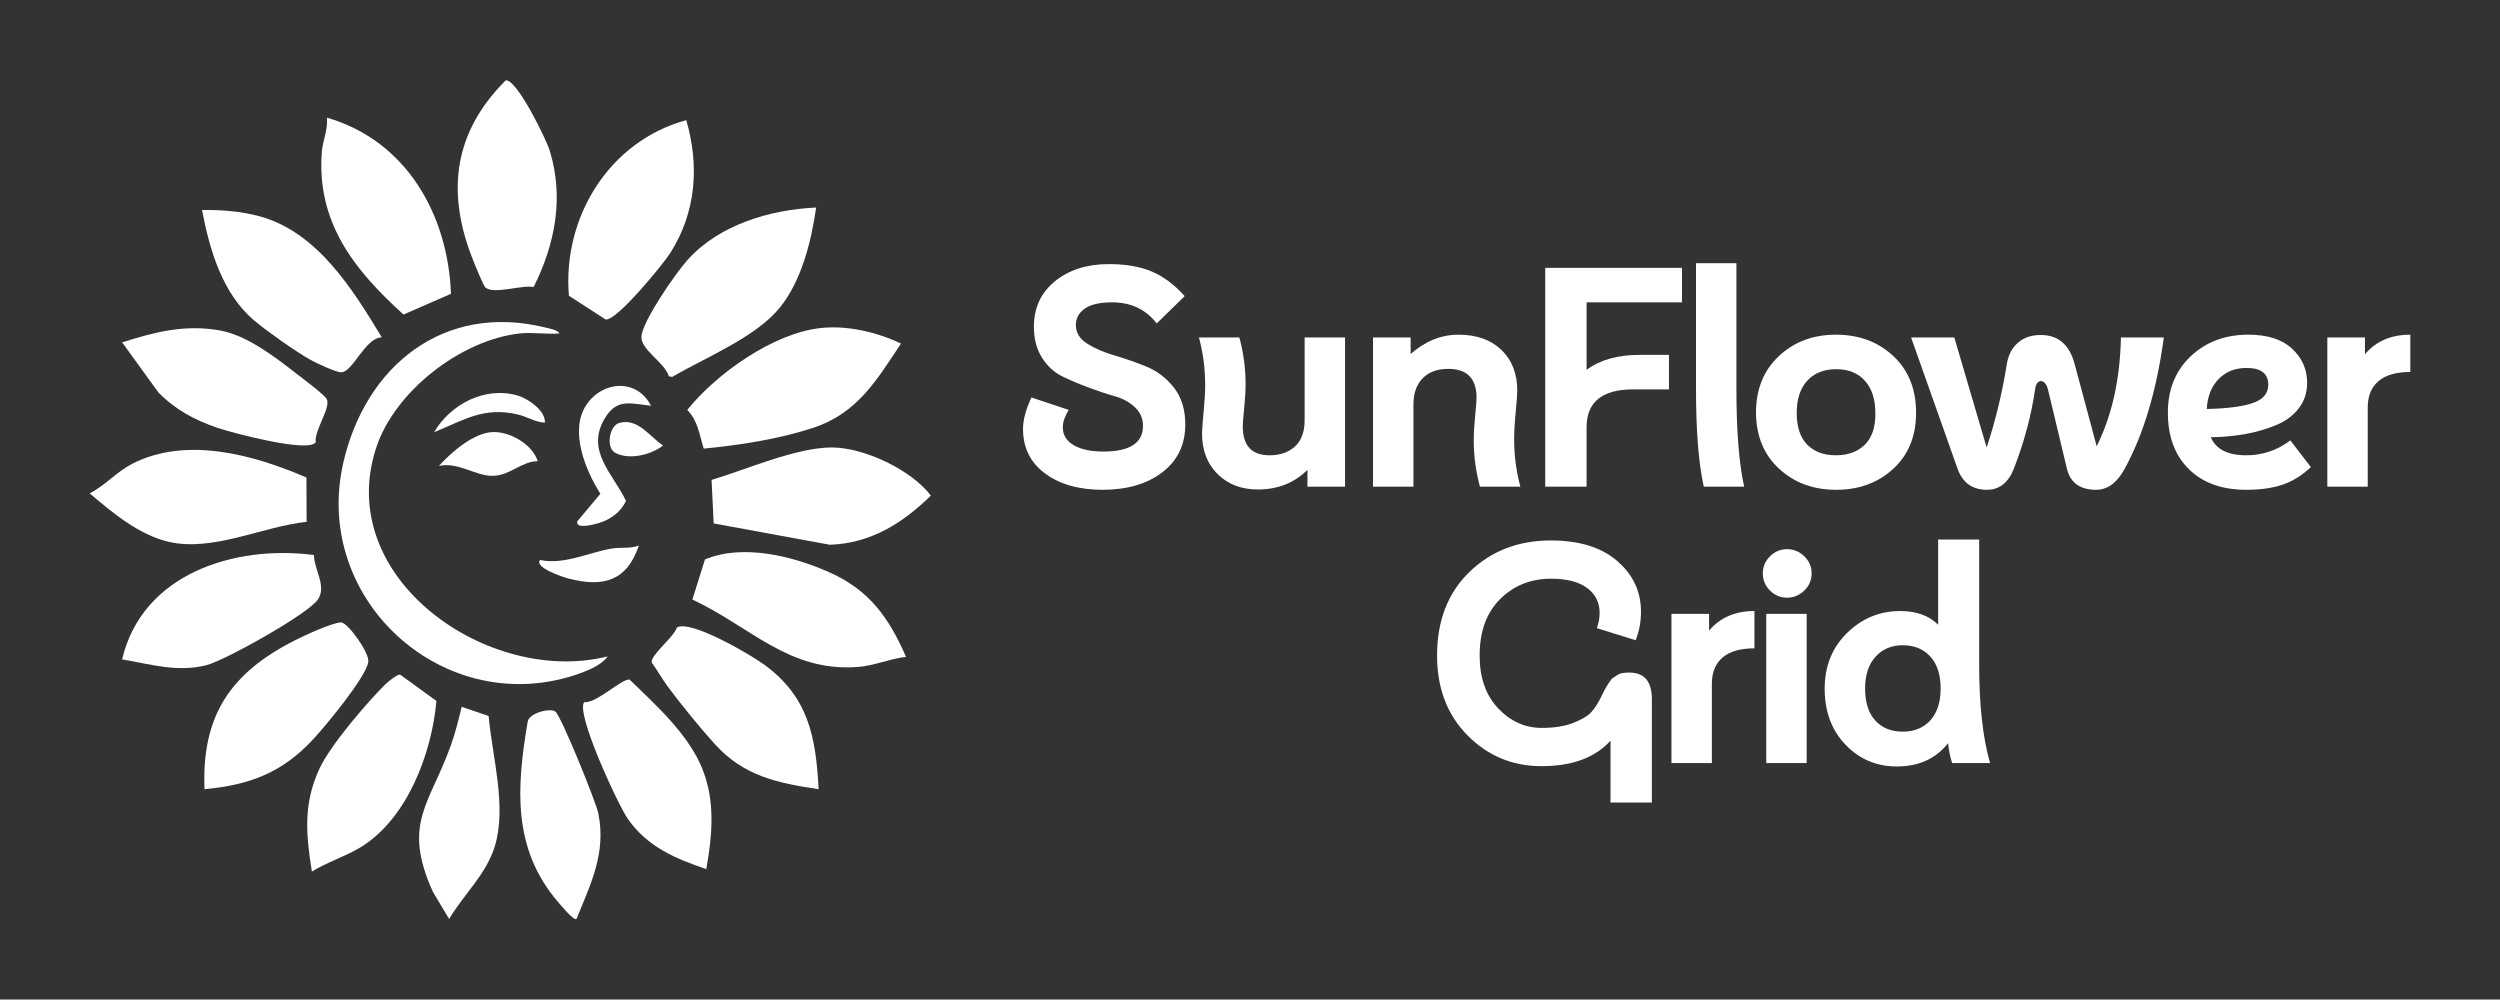
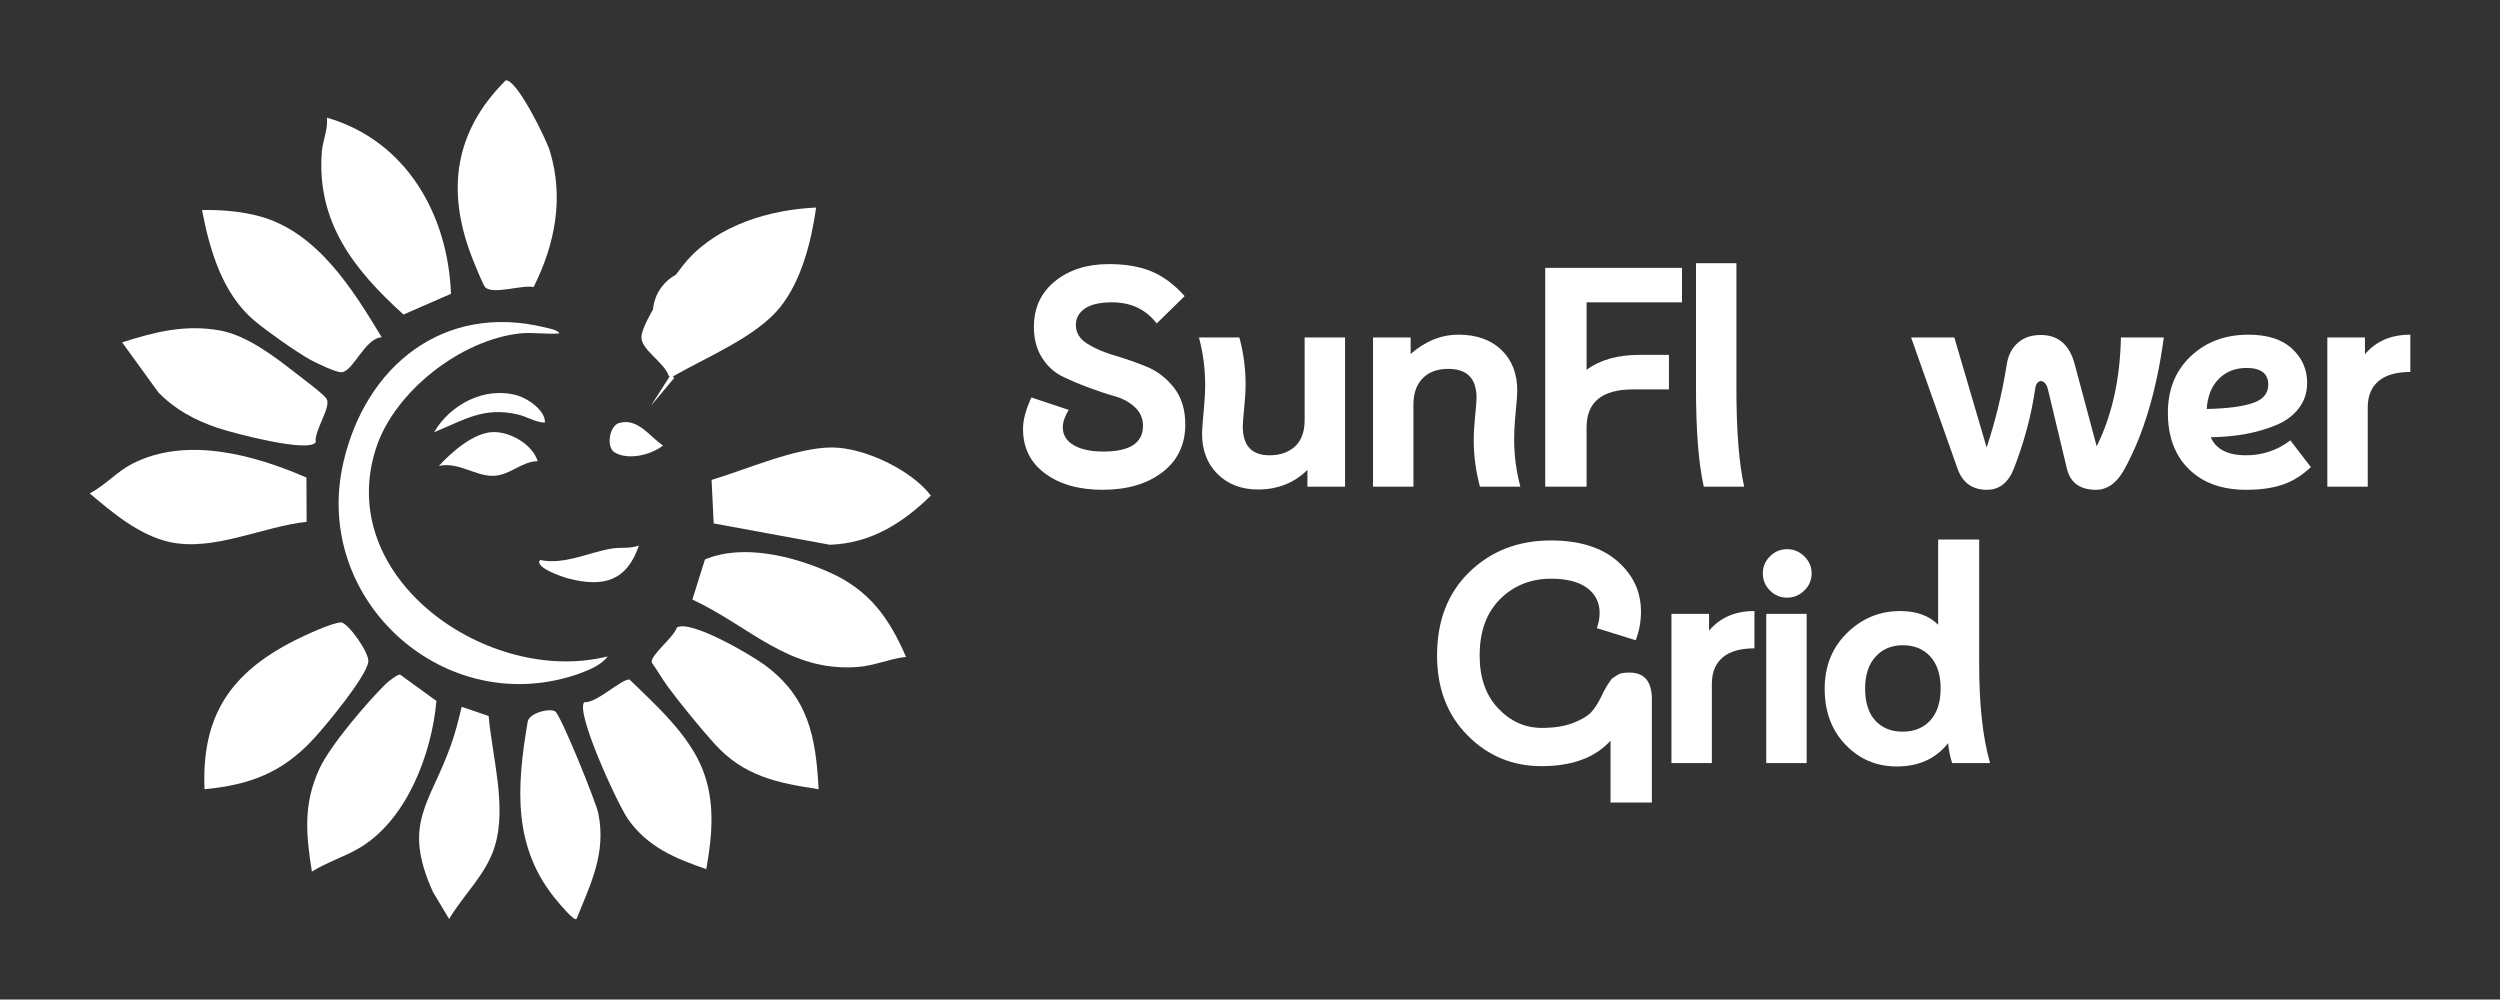
<svg xmlns="http://www.w3.org/2000/svg" id="Layer_1" data-name="Layer 1" width="210mm" height="83.961mm" viewBox="0 0 595.276 238">
  <rect x="0" y="0" width="595.276" height="238" fill="#333333" stroke="none" />
  <defs>
    <style>
      .cls-1 {
        fill: #fff;
      }
    </style>
  </defs>
  <g>
    <path class="cls-1" d="M262.539,116.625c-5.625,0-10.19-1.295-13.693-3.886-3.504-2.591-5.255-6.131-5.255-10.622,0-2.121.666-4.613,1.998-7.476l8.882,2.96c-.938,1.53-1.406,2.912-1.406,4.145,0,1.826.863,3.245,2.591,4.256,1.727,1.012,4.095,1.518,7.106,1.518,6.266,0,9.4-2.047,9.4-6.144,0-1.727-.642-3.194-1.924-4.404-1.284-1.208-2.887-2.084-4.811-2.628-1.924-.542-4.01-1.232-6.254-2.072-2.246-.838-4.33-1.727-6.254-2.665-1.924-.937-3.528-2.417-4.811-4.441-1.284-2.023-1.924-4.465-1.924-7.328,0-4.54,1.677-8.166,5.033-10.881,3.355-2.713,7.623-4.071,12.805-4.071,4.045,0,7.463.592,10.252,1.776,2.787,1.185,5.39,3.134,7.809,5.848l-6.662,6.513c-2.566-3.355-6.119-5.033-10.658-5.033-2.862,0-5.009.494-6.439,1.48-1.432.988-2.147,2.294-2.147,3.923,0,1.826.9,3.307,2.702,4.441,1.801,1.136,3.971,2.073,6.513,2.813,2.541.74,5.082,1.628,7.624,2.665,2.541,1.036,4.711,2.702,6.513,4.996,1.801,2.294,2.702,5.218,2.702,8.771,0,4.787-1.813,8.574-5.44,11.361-3.627,2.789-8.377,4.182-14.248,4.182Z" />
    <path class="cls-1" d="M299.546,116.55c-3.948,0-7.155-1.221-9.622-3.664-2.468-2.443-3.701-5.663-3.701-9.659,0-.838.123-2.541.37-5.107.246-2.565.37-4.687.37-6.365,0-3.947-.494-7.747-1.48-11.398h9.622c.987,3.652,1.48,7.353,1.48,11.102,0,1.628-.111,3.541-.333,5.736-.222,2.196-.333,3.64-.333,4.33,0,4.589,2.121,6.884,6.366,6.884,2.517,0,4.539-.703,6.069-2.109,1.528-1.407,2.294-3.491,2.294-6.254v-19.689h9.622v35.528h-8.956v-3.997c-3.158,3.109-7.081,4.663-11.769,4.663Z" />
    <path class="cls-1" d="M347.288,79.69c4.293,0,7.697,1.21,10.214,3.627,2.517,2.418,3.775,5.651,3.775,9.696,0,.839-.124,2.529-.37,5.07-.248,2.542-.37,4.7-.37,6.477,0,3.899.492,7.674,1.48,11.325h-9.623c-.987-3.651-1.48-7.328-1.48-11.028,0-1.677.11-3.614.333-5.811.222-2.195.333-3.638.333-4.33,0-4.589-2.246-6.883-6.735-6.883-2.616,0-4.652.753-6.106,2.257-1.456,1.506-2.184,3.565-2.184,6.181v19.614h-9.622v-35.528h8.956v3.923c3.503-3.059,7.302-4.589,11.398-4.589Z" />
    <path class="cls-1" d="M400.504,71.992h-22.723v16.062c3.207-2.369,7.401-3.553,12.583-3.553h7.031v8.216h-8.512c-7.401,0-11.102,3.011-11.102,9.03v14.137h-9.845v-52.108h32.567v8.216Z" />
    <path class="cls-1" d="M405.685,115.885c-1.233-5.526-1.85-13.323-1.85-23.389v-29.829h9.622v29.829c0,10.066.616,17.863,1.851,23.389h-9.623Z" />
-     <path class="cls-1" d="M450.798,111.629c-3.627,3.331-8.154,4.996-13.582,4.996s-9.955-1.665-13.582-4.996c-3.627-3.331-5.466-7.783-5.515-13.36,0-5.575,1.813-10.066,5.44-13.471s8.153-5.107,13.582-5.107c5.478,0,10.029,1.691,13.656,5.07,3.627,3.38,5.44,7.883,5.44,13.508,0,5.577-1.813,10.029-5.44,13.36ZM430.296,105.855c1.652,1.703,3.935,2.554,6.847,2.554s5.218-.851,6.921-2.554c1.702-1.702,2.527-4.206,2.479-7.513,0-3.257-.827-5.81-2.479-7.661-1.654-1.851-3.936-2.776-6.847-2.776s-5.207.914-6.884,2.739c-1.678,1.826-2.517,4.393-2.517,7.698s.826,5.811,2.479,7.513Z" />
    <path class="cls-1" d="M505.015,80.357h10.215c-1.728,12.78-4.886,23.291-9.475,31.531-1.776,3.159-3.997,4.737-6.661,4.737-3.85,0-6.169-1.703-6.958-5.107l-4.515-18.874c-.198-.789-.519-1.344-.963-1.665-.443-.32-.876-.333-1.295-.037-.42.296-.679.864-.777,1.703-.888,6.169-2.566,12.46-5.033,18.874-1.332,3.405-3.478,5.107-6.439,5.107-3.504,0-5.847-1.703-7.031-5.107l-11.028-31.161h10.288l7.698,26.202c2.12-6.414,3.725-13.051,4.811-19.911.345-2.121,1.222-3.799,2.628-5.033,1.406-1.233,3.22-1.851,5.44-1.851,4.144,0,6.833,2.294,8.067,6.883l5.255,19.615c3.651-7.352,5.576-15.988,5.773-25.906Z" />
    <path class="cls-1" d="M545.355,104.856l4.885,6.365c-2.023,1.924-4.231,3.307-6.624,4.145-2.394.838-5.318,1.258-8.771,1.258-5.773,0-10.325-1.64-13.656-4.922-3.33-3.281-4.996-7.759-4.996-13.434,0-5.525,1.813-10.003,5.44-13.434,3.627-3.429,8.203-5.144,13.73-5.144,4.539,0,8.005,1.11,10.399,3.331,2.393,2.22,3.59,4.935,3.59,8.142,0,2.32-.667,4.343-1.999,6.069-1.332,1.728-3.134,3.06-5.403,3.997-2.271.938-4.689,1.641-7.254,2.109-2.565.47-5.329.729-8.289.777,1.232,2.862,4.045,4.293,8.438,4.293,3.897,0,7.401-1.185,10.511-3.553ZM534.918,87.61c-2.665,0-4.861.864-6.588,2.591-1.728,1.728-2.689,4.121-2.887,7.179,4.836-.098,8.486-.566,10.955-1.406,2.467-.838,3.7-2.294,3.7-4.367,0-2.665-1.728-3.997-5.181-3.997Z" />
    <path class="cls-1" d="M554.163,80.357h8.956v3.997c2.614-3.108,6.217-4.663,10.806-4.663v8.882c-3.356,0-5.884.729-7.586,2.183-1.703,1.456-2.554,3.542-2.554,6.254v18.875h-9.622v-35.528Z" />
    <path class="cls-1" d="M387.997,160.15c3.553,0,5.329,2.123,5.329,6.366v24.573h-9.844v-14.729c-3.652,4.046-9.13,6.069-16.433,6.069-6.908,0-12.78-2.442-17.615-7.328-4.837-4.885-7.254-11.225-7.254-19.023,0-8.29,2.578-14.926,7.734-19.911,5.156-4.983,11.608-7.476,19.355-7.476,6.76,0,12.028,1.628,15.803,4.885,3.775,3.257,5.662,7.279,5.662,12.065,0,2.418-.42,4.689-1.258,6.81l-9.252-2.886c.443-1.185.666-2.393.666-3.627,0-2.467-.988-4.441-2.961-5.921-1.975-1.48-4.837-2.221-8.586-2.221-4.837,0-8.882,1.617-12.139,4.848-3.257,3.232-4.885,7.71-4.885,13.434,0,5.281,1.467,9.474,4.403,12.583,2.936,3.108,6.402,4.663,10.399,4.663,2.961,0,5.452-.395,7.476-1.185,2.023-.789,3.442-1.628,4.256-2.517.815-.888,1.592-2.072,2.332-3.553,0-.048.196-.456.592-1.221.395-.764.63-1.196.703-1.295.074-.098.296-.444.666-1.036s.667-.949.889-1.073c.222-.123.542-.333.962-.629.419-.296.876-.481,1.369-.555.493-.074,1.037-.111,1.629-.111Z" />
    <path class="cls-1" d="M397.989,146.161h8.956v3.997c2.614-3.108,6.217-4.663,10.806-4.663v8.882c-3.356,0-5.884.729-7.586,2.183-1.703,1.456-2.554,3.542-2.554,6.254v18.875h-9.622v-35.528Z" />
    <path class="cls-1" d="M429.629,140.61c-1.16,1.135-2.529,1.702-4.107,1.702-1.58,0-2.937-.567-4.071-1.702-1.136-1.135-1.702-2.491-1.702-4.071,0-1.579.566-2.935,1.702-4.071,1.135-1.134,2.491-1.702,4.071-1.702,1.578,0,2.947.568,4.107,1.702,1.159,1.136,1.739,2.492,1.739,4.071,0,1.58-.58,2.937-1.739,4.071ZM420.563,146.161h9.622v35.528h-9.622v-35.528Z" />
    <path class="cls-1" d="M451.649,182.503c-4.836,0-8.907-1.727-12.213-5.181-3.307-3.453-4.959-7.894-4.959-13.323,0-5.378,1.776-9.807,5.329-13.286,3.553-3.478,7.772-5.218,12.657-5.218,3.849,0,6.858,1.086,9.03,3.257v-20.281h9.77v29.829c0,9.573.863,17.37,2.591,23.389h-9.03c-.493-1.529-.814-3.109-.962-4.737-2.912,3.701-6.983,5.551-12.213,5.551ZM446.505,171.549c1.603,1.776,3.786,2.665,6.55,2.665s4.959-.9,6.588-2.702c1.628-1.801,2.442-4.33,2.442-7.587s-.815-5.785-2.442-7.586c-1.629-1.801-3.825-2.702-6.588-2.702-2.664,0-4.823.914-6.477,2.738-1.653,1.826-2.479,4.343-2.479,7.55,0,3.307.802,5.848,2.406,7.624Z" />
  </g>
  <path class="cls-1" d="M194.331,49.416c-1.145,8.002-3.432,17.352-8.61,23.782-5.737,7.123-17.806,11.946-25.685,16.561l-.776-.178c-1.048-3.362-6.755-6.308-6.524-9.477.271-3.733,8.216-15.146,10.976-18.215,7.551-8.394,19.618-11.965,30.618-12.473Z" />
-   <path class="cls-1" d="M195.39,78.111c6.377-.703,13.474.989,19.143,3.699-5.83,8.755-10.386,16.606-20.936,20.07-8.165,2.682-17.499,4.112-26.036,4.94-1.048-3.379-1.342-6.542-3.908-9.225,6.923-8.607,20.393-18.234,31.737-19.484Z" />
-   <path class="cls-1" d="M163.409,28.616c3.151,10.887,2.343,21.907-3.774,31.574-1.692,2.674-12.902,16.381-15.444,15.877l-8.732-5.652c-1.555-18.712,9.659-36.854,27.949-41.8Z" />
  <path class="cls-1" d="M215.734,156.408c-4.006.454-7.457,2.103-11.566,2.409-16.354,1.218-25.483-9.601-39.303-16.061l2.995-9.546c9.05-3.793,21.005-.785,29.659,3.078,9.457,4.221,14.176,10.819,18.215,20.121Z" />
  <path class="cls-1" d="M169.435,114.274c8.191-2.445,20.204-7.759,28.698-7.728,7.655.028,18.876,5.34,23.518,11.462-6.745,6.588-14.293,11.356-24.046,11.706l-27.67-5.079-.501-10.362Z" />
  <path class="cls-1" d="M194.925,187.917c-9.811-1.47-17.785-3.107-24.673-10.69-3.346-3.684-8.291-9.717-11.236-13.731-1.355-1.847-2.489-3.879-3.831-5.741-.414-1.686,5.37-6.115,5.983-8.342,3.303-1.921,17.683,6.547,20.87,8.894,10.48,7.713,12.213,17.091,12.887,29.61Z" />
  <path class="cls-1" d="M168.173,206.943c-7.438-2.53-14.046-5.333-18.666-11.944-2.377-3.401-12.555-25.355-10.389-27.823,2.821.418,9.133-5.776,10.808-5.348,6.277,6.083,14.071,13.065,17.352,21.346,3.077,7.765,2.316,15.732.895,23.77Z" />
  <path class="cls-1" d="M127.067,68.339c-2.783-.566-9.509,1.855-11.504.103-.511-.448-2.813-6.21-3.278-7.422-6.045-15.778-4.022-29.797,8.124-41.878,2.611-.447,9.672,14.067,10.486,16.729,3.431,11.212,1.296,22.205-3.828,32.468Z" />
  <path class="cls-1" d="M90.9,80.314c-4.066.142-6.882,8.447-9.739,8.325-1.324-.057-5.848-2.188-7.219-2.949-3.369-1.868-10.33-6.782-13.309-9.281-7.72-6.475-10.703-16.904-12.532-26.398,4.502-.086,9.303.3,13.673,1.48,13.751,3.711,22.212,17.382,29.125,28.823Z" />
  <path class="cls-1" d="M77.824,28.012c18.836,5.428,28.851,23.003,29.555,41.946l-11.303,4.937c-11.757-10.634-20.775-21.977-19.434-38.848.21-2.642,1.519-5.271,1.182-8.036Z" />
  <path class="cls-1" d="M48.697,187.921c-.733-17.532,6.235-27.678,21.385-35.383,2.267-1.153,8.943-4.283,11.125-4.332,1.558-.035,6.834,7.256,6.487,9.408-.598,3.715-10.178,15.244-13.134,18.425-7.383,7.948-15.059,10.857-25.864,11.881Z" />
  <path class="cls-1" d="M72.969,113.709l.037,10.546c-10.518,1.118-22.362,7.214-32.865,4.748-7.111-1.669-13.365-6.926-18.788-11.529,3.685-1.874,6.463-5.173,10.169-7.064,12.886-6.572,28.919-2.128,41.447,3.297Z" />
  <path class="cls-1" d="M29.079,81.52c7.841-2.496,15.041-4.33,23.327-2.827,6.442,1.168,13.117,6.332,18.221,10.313,1.438,1.122,6.495,4.864,7.147,5.981,1.147,1.964-3,7.518-2.6,10.332-1.787,2.575-19.977-2.281-23.367-3.437-5.439-1.855-10.063-4.32-14.117-8.472l-8.61-11.89Z" />
-   <path class="cls-1" d="M74.741,132.152c.071,3.506,3.074,7.422.975,10.568-2.311,3.464-22.083,14.508-26.545,15.657-6.932,1.785-13.25-.217-20.096-1.372,4.825-20.442,26.801-27.294,45.667-24.853Z" />
  <path class="cls-1" d="M74.261,207.536c-1.414-8.942-2.086-16.175,1.85-24.597,2.569-5.498,11.208-15.605,15.658-20.01.591-.585,2.848-2.409,3.507-2.295l8.642,6.271c-1.101,12.456-6.929,27.999-17.97,34.786-3.671,2.257-8.024,3.545-11.686,5.844Z" />
  <path class="cls-1" d="M137.26,218.829c-.633.466-3.78-3.35-4.462-4.149-10.843-12.704-9.8-27.248-7.151-42.838.352-2.118,5.391-3.321,6.59-2.417,1.356,1.023,9.694,21.55,10.238,24.284,1.884,9.463-1.786,16.662-5.215,25.12Z" />
  <path class="cls-1" d="M106.942,218.826l-3.883-6.507c-7.339-16.312-.724-20.746,4.334-34.954,1.056-2.967,1.812-6.011,2.536-9.067l6.421,2.196c.856,9.728,4.358,21.468,1.478,30.979-2.037,6.729-7.481,11.553-10.887,17.353Z" />
  <path class="cls-1" d="M123.73,79.398c-14.04,1.579-29.751,13.786-34.162,27.238-10.203,31.116,26.889,56.762,55.106,49.661-1.267,1.915-4.417,3.259-6.576,4.034-31.779,11.401-63.854-17.132-56.374-50.062,5.252-23.12,23.91-38.208,48.033-32.308.833.204,3.16.614,3.441,1.438-3.034.243-6.497-.334-9.468,0Z" />
  <g>
-     <path class="cls-1" d="M155.004,96.607c-4.861-.5-8.105-1.868-11.022,3.043-4.591,7.732,1.962,13.078,5.08,19.626-1.288,2.701-3.714,4.449-6.559,5.291-1.022.302-5.523,1.532-5.04-.431l5.497-6.569c-3.593-5.644-7.42-15.036-3.355-21.145,3.899-5.859,12.11-6.288,15.398.185Z" />
+     <path class="cls-1" d="M155.004,96.607l5.497-6.569c-3.593-5.644-7.42-15.036-3.355-21.145,3.899-5.859,12.11-6.288,15.398.185Z" />
    <path class="cls-1" d="M128.031,109.808c-3.905.05-6.546,3.398-10.613,3.492-4.21.097-8.329-3.407-12.911-2.347,2.917-3.254,8.298-7.959,12.911-8.074,4.036-.101,9.344,2.891,10.613,6.929Z" />
    <path class="cls-1" d="M152.131,129.897c-2.896,8.496-8.472,9.996-16.756,7.863-1.349-.347-8.302-2.683-6.764-4.42,5.713,1.212,11.51-1.799,17.069-2.726,2.132-.355,4.308.091,6.451-.716Z" />
    <path class="cls-1" d="M129.752,100.627c-2.307-.069-4.193-1.405-6.393-1.922-8.147-1.916-12.731,1.24-20,4.215,3.871-6.651,12.152-11.032,19.923-8.728,2.42.717,6.62,3.554,6.469,6.436Z" />
    <path class="cls-1" d="M147.369,100.74c4.453-1.36,7.312,3.208,10.493,5.34-2.788,2.221-8.177,3.563-11.438,1.694-2.208-1.265-1.289-6.352.945-7.035Z" />
  </g>
</svg>